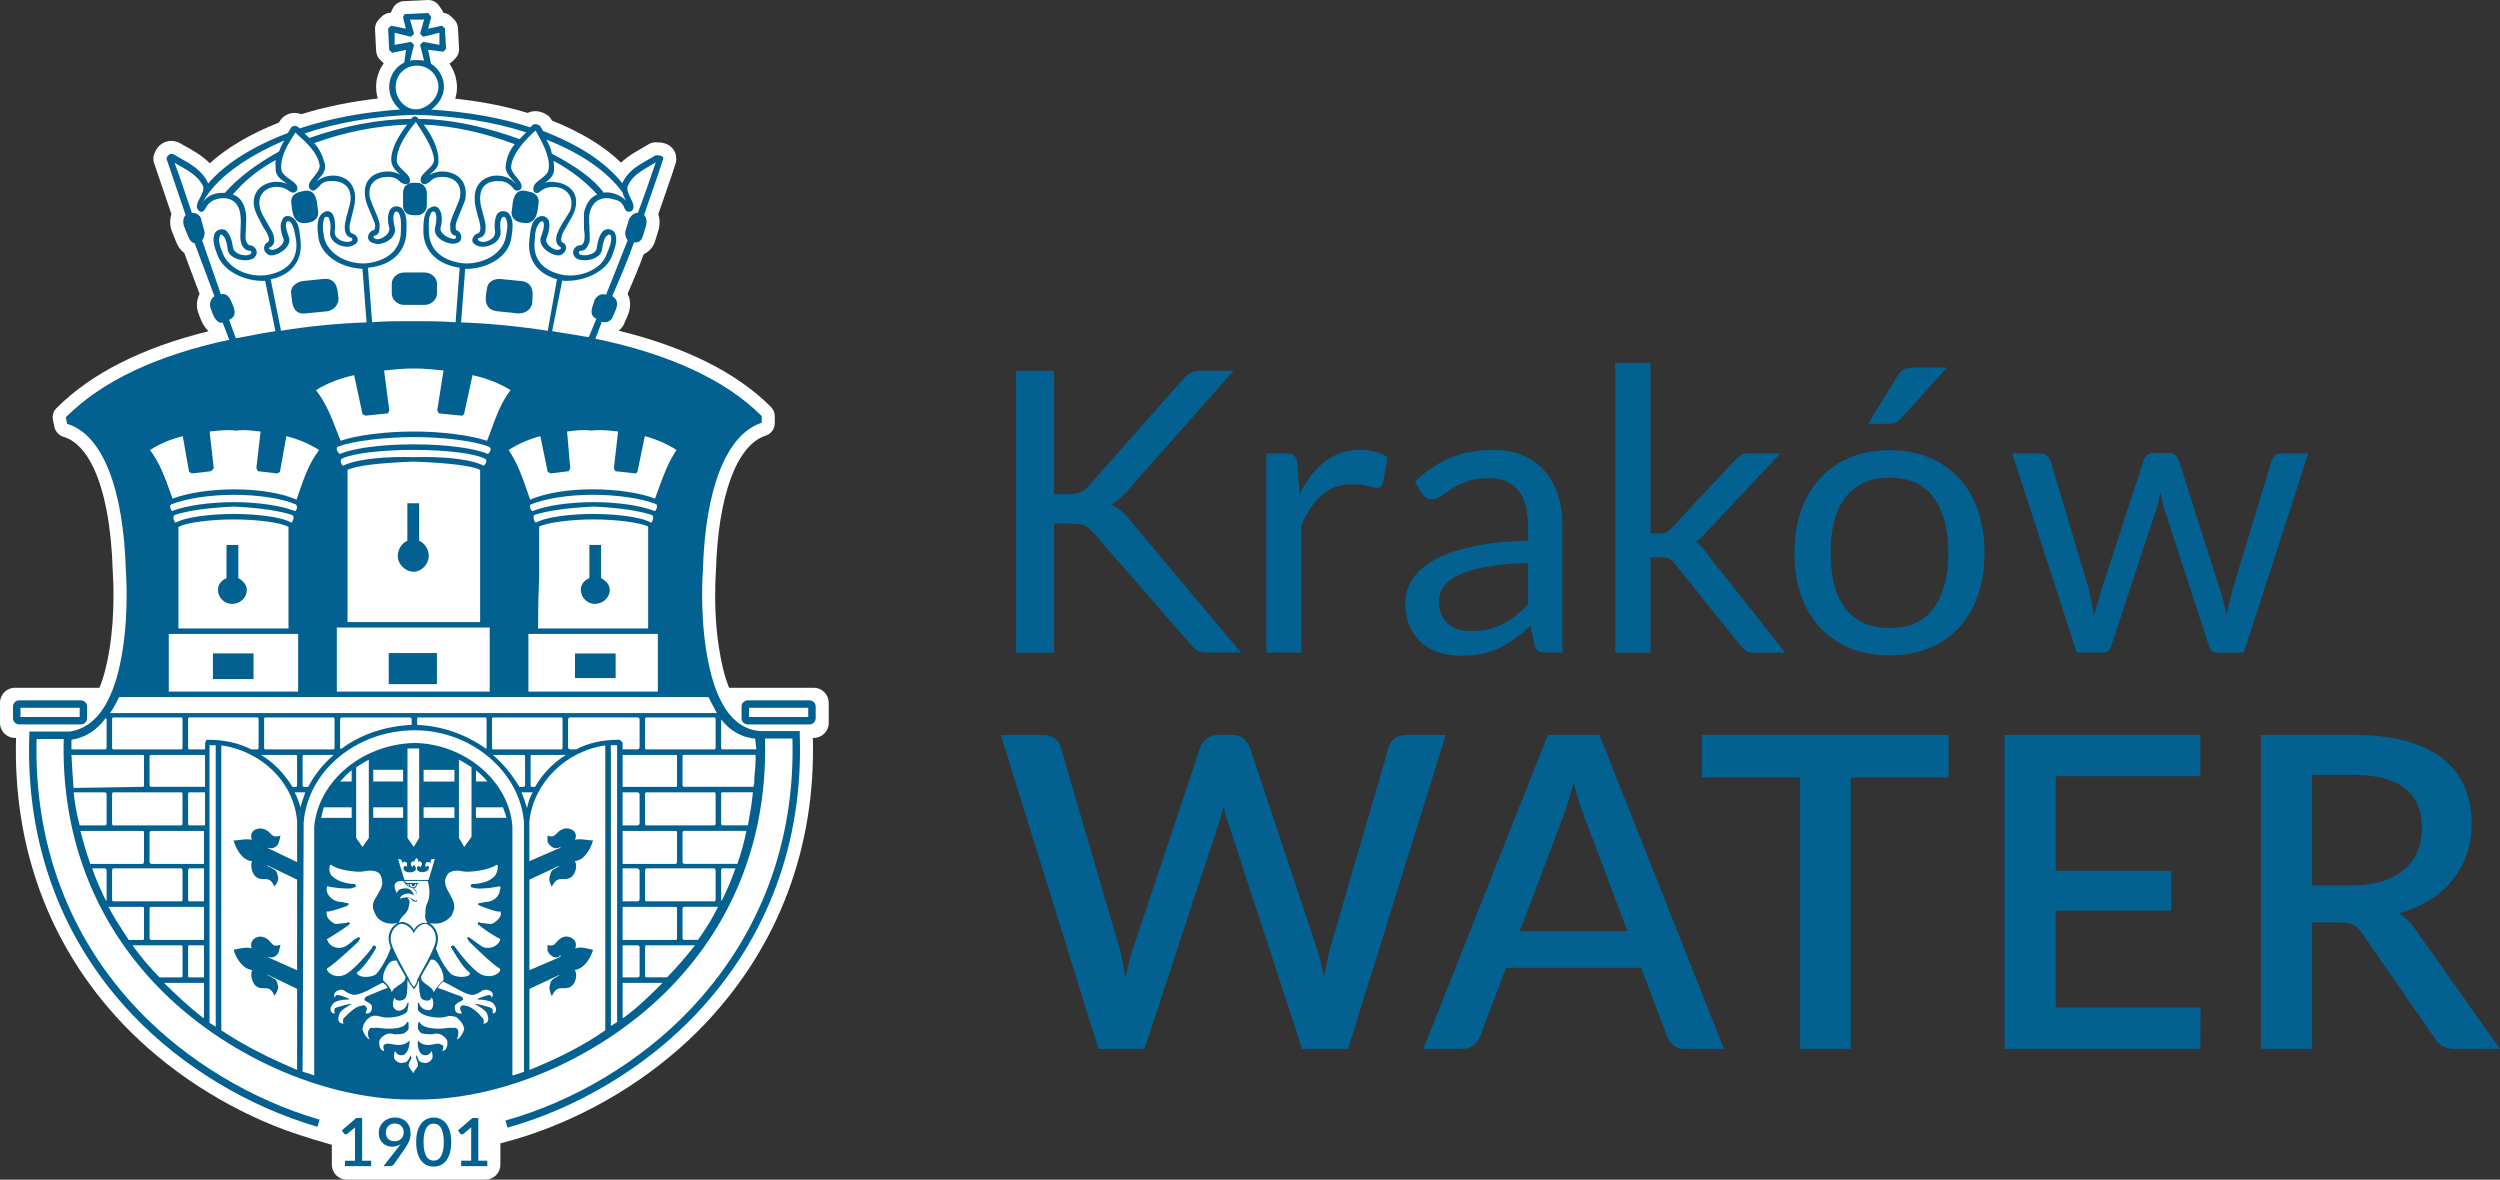
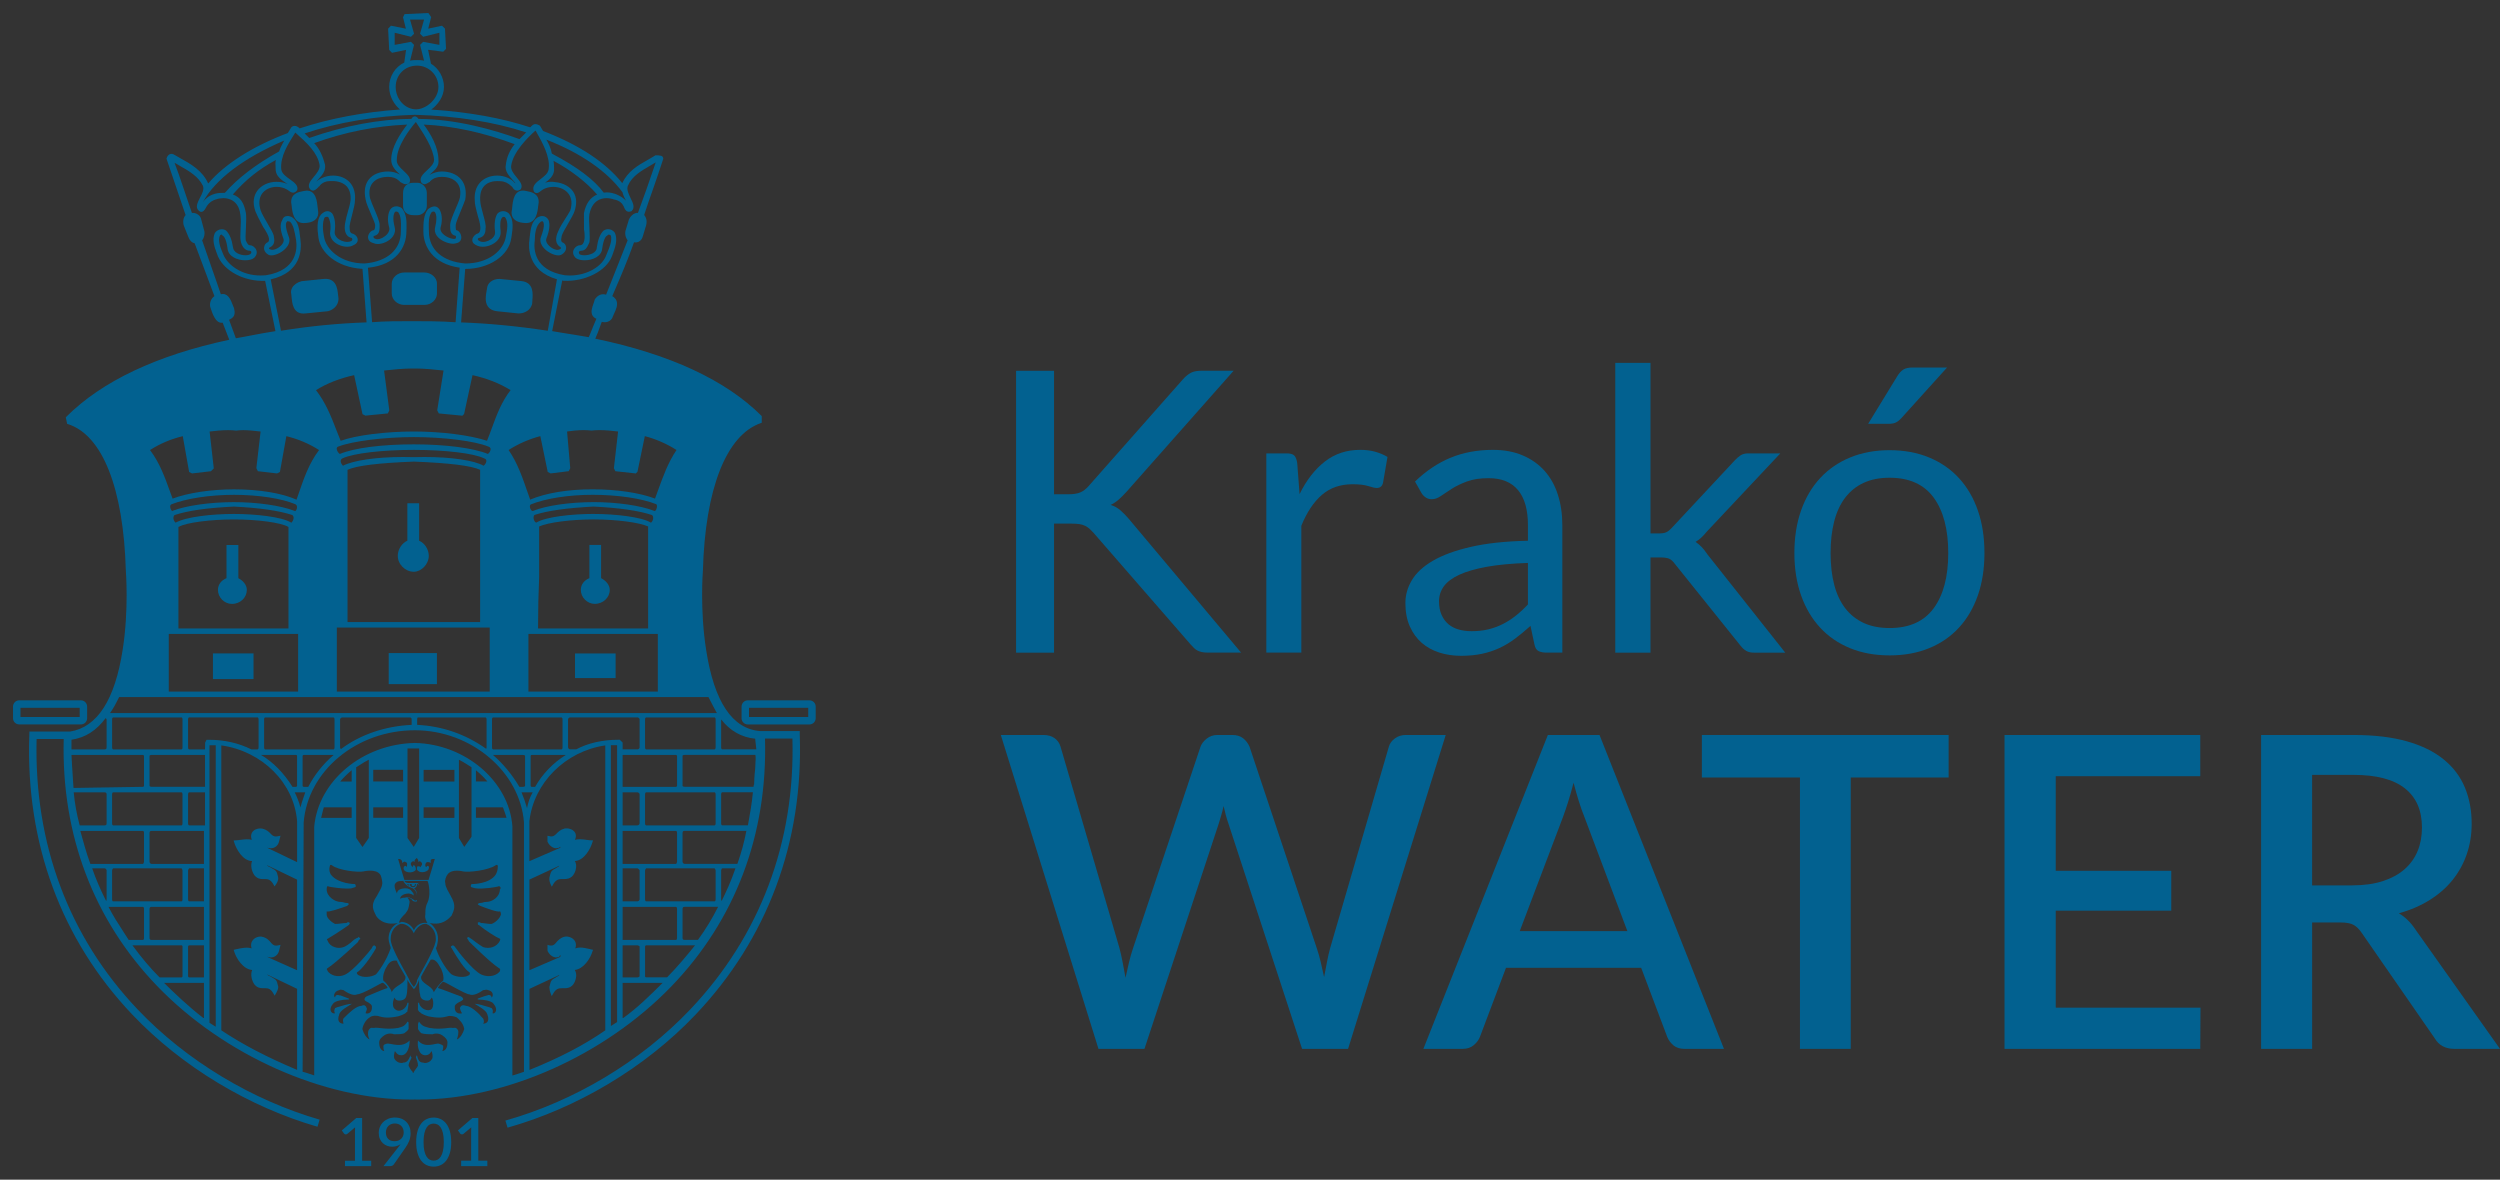
<svg xmlns="http://www.w3.org/2000/svg" id="uuid-b004e463-ee0b-4009-814a-84e371a0fea6" data-name="Warstwa 1" width="200.263" height="94.5" viewBox="0 0 200.263 94.5">
  <rect x="0" y="0" width="200.263" height="94.5" fill="#333333" stroke="none" />
  <defs>
    <style>
      .uuid-56863eb3-c5e9-45f3-9ba2-ce6979a11ba8 {
        fill: #fff;
      }

      .uuid-56863eb3-c5e9-45f3-9ba2-ce6979a11ba8, .uuid-f0eb1f5f-8038-4471-8ac5-06cda09b5dc6 {
        stroke-width: 0px;
      }

      .uuid-f0eb1f5f-8038-4471-8ac5-06cda09b5dc6 {
        fill: #026190;
      }
    </style>
  </defs>
-   <path class="uuid-56863eb3-c5e9-45f3-9ba2-ce6979a11ba8" d="m65.187,55.096h-6.783c-.343-.848-.613-1.914-.81-3.198-.137-.868-.217-1.724-.261-2.509-.11-1.997.011-3.523.012-3.541.002-.022.003-.043.004-.065.164-6.012,1.637-10.076,3.941-10.873l.054-.017c.429-.14.719-.54.719-.991v-.016c0-.004.001-.008.001-.013v-.534c0-.273-.107-.535-.298-.73l-.025-.025c-.002-.003-.005-.006-.007-.008-2.728-2.728-6.818-4.77-12.17-6.082.237-.196.419-.454.514-.754l.003-.007c.019-.039.038-.081.056-.124l.001-.003c.145-.312.364-.784.336-1.321-.006-.174-.037-.357-.106-.541-.026-.071-.058-.139-.093-.206.373-.864.845-1.968,1.294-3.18.449-.202.798-.605.937-1.135l.253-.838c.005-.017.009-.033.013-.05.053-.213.073-.425.063-.63-.007-.193-.041-.379-.101-.555.149-.448.313-.915.485-1.402l.062-.175c.072-.211.146-.423.22-.637.208-.598.422-1.217.622-1.853.02-.061.033-.126.041-.191l.003-.028c.005-.041.007-.081.007-.121,0-.037-.002-.075-.004-.11-.032-.55-.397-.999-.95-1.157-.256-.073-.5-.073-.696-.073h-.025c-.217,0-.428.067-.605.193-.107.068-.224.134-.347.206-.062.035-.125.071-.188.109-.511.288-1.097.618-1.607,1.119-1.36-1.317-3.187-2.428-5.539-3.373l-.074-.124c-.109-.182-.27-.325-.462-.413-.2-.105-.464-.215-.793-.215-.215,0-.424.049-.615.142-1.737-.53-3.681-.914-5.805-1.145.093-.292.142-.594.142-.9,0-.179-.016-.357-.046-.532-.078-.496-.273-.967-.561-1.373.089-.048.172-.109.245-.182l.227-.23c.208-.209.316-.495.301-.789l-.086-1.622c-.002-.042-.008-.083-.015-.124-.032-.228-.138-.442-.305-.603l-.237-.232c-.168-.164-.385-.264-.613-.29-.029-.083-.07-.163-.12-.236l-.226-.332c-.204-.3-.549-.471-.912-.455l-1.906.09c-.377.018-.715.238-.883.576l-.124.249c-.017.033-.032.068-.045.103-.276.003-.544.116-.739.32l-.23.238c-.2.208-.304.488-.29.776l.087,1.701c.003.066.013.13.028.193.041.196.136.378.278.522l.227.231c.025.025.052.047.079.07-.39.539-.613,1.202-.613,1.896,0,.237.027.475.08.708.015.072.034.144.054.216-2.165.246-4.25.674-6.128,1.259-.173-.067-.356-.103-.539-.103-.511,0-.975.274-1.209.705l-.04.064c-2.242.879-4.158,2.009-5.542,3.262-.595-.611-1.317-1.012-1.941-1.358-.06-.035-.122-.069-.183-.104-.085-.047-.171-.096-.256-.147-.027-.015-.055-.03-.084-.044-.196-.092-.402-.139-.612-.139-.435,0-.842.203-1.11.551-.111.144-.199.308-.261.49l-.001.003c-.089.229-.095.481-.016.714l1.392,4.104c-.124.364-.136.77-.028,1.18.011.041.024.081.04.119l.003.01c.003.007.005.015.007.022l.332.833c.148.414.383.741.677.958l1.226,3.276c-.23.445-.286.98-.119,1.457.001.003.002.008.004.012l.004.012c.001.001.001.003.001.003.002.006.004.01.005.014.024.073.051.153.083.241.139.388.358.896.741,1.246-5.304,1.312-9.386,3.37-12.149,6.129l-.037.037c-.247.247-.354.603-.283.946l.108.529c.021.099.056.192.102.279.131.266.371.468.665.547l.028.007c.921.297,1.709,1.135,2.331,2.426.907,1.899,1.459,4.765,1.559,8.331h0c0.0.017.002.041.003.071.037.524.193,3.276-.247,6.068-.196,1.276-.471,2.342-.821,3.193H1.198c-.661,0-1.198.538-1.198,1.198v1.62c0,.661.538,1.198,1.198,1.198h.088c-.252,8.823,2.693,16.731,8.528,22.882,3.477,3.666,8.091,6.692,12.993,8.518.388.144,1.569.543,2.29.76.535.161,1.027.305,1.485.433v1.597c0,.661.537,1.198,1.198,1.198h11.103c.661,0,1.198-.538,1.198-1.198v-1.712c.385-.104.791-.217,1.227-.339.595-.168,1.17-.365,1.653-.536,5.103-1.804,9.904-4.896,13.518-8.705,5.889-6.207,8.87-14.12,8.634-22.897h.073c.661,0,1.198-.538,1.198-1.198v-1.62c0-.661-.537-1.198-1.198-1.198Z" />
  <path class="uuid-f0eb1f5f-8038-4471-8ac5-06cda09b5dc6" d="m64.064,58.563h-3.164c-2.238-.164-3.698-2.35-4.336-6.514-.507-3.21-.261-6.293-.258-6.33.18-6.569,1.878-10.881,4.651-11.832l.062-.02v-.536l-.025-.025c-2.85-2.85-7.33-4.934-13.309-6.176.124-.264.249-.608.404-1.032l.116-.321c.077.022.152.035.233.035.323,0,.592-.2.656-.467.023-.056.058-.124.088-.195.146-.316.334-.709.208-1.05-.057-.153-.175-.28-.344-.378l.191-.451c.466-1.079,1.04-2.414,1.551-3.859.349.056.624-.144.712-.505l.259-.861c.082-.328.022-.616-.159-.821.203-.641.442-1.315.693-2.027.273-.798.567-1.619.834-2.465l.003-.028c0-.263-.32-.263-.605-.263h-.024l-.022.016c-.192.123-.393.232-.599.353-.787.443-1.597.907-2.031,1.862-1.347-1.681-3.425-3.05-6.345-4.181l-.256-.428-.021-.008c-.112-.061-.221-.113-.34-.113-.1,0-.196.043-.278.126l-.133.134c-2.264-.75-4.929-1.229-7.93-1.426.509-.374,1.017-1.017,1.017-1.813,0-.757-.409-1.475-1.04-1.862l-.232-1.115,1.212.156.227-.23-.086-1.622-.238-.232-1.105.237.238-.924-.226-.331-1.905.09-.125.25.229.916-1.194-.237-.229.237.087,1.703.227.231,1.123-.234-.141,1.014c-.737.352-1.209,1.114-1.209,1.953,0,.797.43,1.439.866,1.808-2.851.195-5.625.712-8.04,1.514l-.045-.045c-.105-.095-.229-.155-.356-.155-.136,0-.251.066-.301.175l-.246.398c-2.797,1.05-5.052,2.483-6.376,4.041-.458-1.039-1.402-1.569-2.319-2.076-.146-.085-.303-.17-.456-.26-.17-.081-.341-.037-.456.112-.043.055-.077.121-.102.201l-.011.028,1.534,4.523c-.18.21-.236.501-.15.829l.339.852c.115.33.311.542.534.577l1.587,4.239c-.316.208-.421.631-.318.929l.01.027c.167.497.399,1.176.877,1.176.027,0,.056-.005.088-.011l.529,1.371c-5.803,1.24-10.196,3.316-13.057,6.174l-.037.036.108.529.051.013c2.775.871,4.467,5.153,4.651,11.754,0,.032.251,3.115-.254,6.325-.617,4.014-2.036,6.206-4.207,6.554h-3.263l-.01.327c-.294,8.616,2.553,16.338,8.236,22.328,4.002,4.219,9.378,7.414,14.849,9.002l.172-.568c-5.372-1.557-10.656-4.697-14.591-8.844-5.503-5.804-8.294-13.267-8.081-21.649h2.172c-.198,7.669,2.393,14.514,7.508,19.812,5.321,5.512,13.297,9.069,20.317,9.069h.002c.105,0,.21,0,.306-.003.1.003.196.003.299.003,6.979,0,14.924-3.553,20.236-9.055,5.13-5.311,7.724-12.172,7.509-19.865h2.197c.228,8.317-2.599,15.815-8.183,21.702-3.995,4.211-9.371,7.376-14.81,8.904l.173.568c5.537-1.56,11.006-4.778,15.068-9.062,5.753-6.062,8.637-13.801,8.34-22.409v-.299Zm-16.039-24.109c.495,0,1.022.056,1.487.11l-.336,2.938.118.244,1.637.18.134-.139.589-2.851c.908.241,1.78.622,2.54,1.112-.672.983-1.081,2.124-1.484,3.236-.08.219-.158.438-.239.656-1.221-.467-3.081-.744-5.004-.744-1.963,0-3.729.29-4.997.827-.065-.178-.131-.359-.191-.539-.426-1.242-.834-2.412-1.537-3.436.758-.49,1.634-.872,2.541-1.112l.593,2.87.235.117,1.449-.18.119-.241-.254-2.938c.384-.054.868-.11,1.337-.11.217,0,.426.015.609.036l.017.004.007-.004c.186-.022.4-.036.631-.036Zm-.474,6.714c-1.675,0-3.828.221-4.589.694-.059,0-.132-.073-.177-.184-.058-.134-.071-.317.022-.426,1.038-.343,2.598-.561,4.742-.674,2.093.105,3.622.329,4.675.677.139.113.1.29.083.367-.048.153-.143.239-.158.249-.732-.463-2.867-.702-4.598-.702Zm4.369,1.005v8.172h-8.82c.003-1.502.032-2.881.088-4.113v-4.059c.717-.324,2.569-.565,4.364-.565,1.805,0,3.658.241,4.369.565Zm-4.369-1.951c-1.895,0-3.839.281-4.853.707-.008.004-.028.01-.028.01-.07,0-.178-.119-.213-.271-.017-.063-.036-.209.075-.267,1.199-.481,3.046-.765,4.935-.765,2.002,0,3.911.284,5.098.75.08.058.076.214.036.334-.036.134-.116.218-.159.218-.014,0-.024-.006-.054-.022-1.086-.423-2.987-.695-4.838-.695Zm5.145,10.56v4.618h-10.367v-4.618h10.367Zm-18.675-14.174c-.289,0-.582.004-.868.012-.288-.007-.582-.012-.876-.012-2.108,0-3.986.271-4.798.699-.051-.033-.169-.182-.185-.338-.015-.128.037-.209.153-.258.89-.406,3.182-.673,5.704-.673,2.51,0,4.823.275,5.628.679.138.046.195.123.179.239-.017.166-.159.318-.221.351-.745-.427-2.585-.699-4.716-.699Zm4.44,1.025v12.195h-10.622v-12.195c.723-.333,2.463-.546,5.311-.657,2.85.111,4.586.325,5.31.657Zm.768,12.634v5.133h-12.247v-5.133h12.247Zm-.154-13.905c-1.129-.474-3.396-.768-5.924-.768-2.57,0-4.781.29-5.926.768-.068-.023-.228-.204-.249-.378-.017-.105.021-.173.119-.212,1.139-.438,3.685-.76,6.055-.76,2.406,0,4.918.322,5.97.76.135.047.193.123.18.239-.013.171-.163.329-.226.352Zm-.06-1.052c-1.319-.446-3.658-.745-5.864-.745-2.263,0-4.65.302-5.861.745-.113-.269-.214-.538-.32-.799-.445-1.156-.872-2.246-1.657-3.259.873-.546,1.904-.947,3.056-1.202l.671,3.128.231.116,1.797-.178.117-.243-.418-3.193c.695-.079,1.541-.16,2.212-.16h.348c.658,0,1.475.079,2.204.16l-.503,3.163-.002.03.123.243,1.893.183.135-.136.673-3.113c1.151.256,2.18.661,3.051,1.202-.734.949-1.105,1.968-1.502,3.041-.12.337-.248.677-.386,1.017Zm-12.364-16.059c.253.308.717.513,1.156.513.19,0,.363-.04.492-.116.382-.16.371-.417.351-.516-.038-.207-.258-.408-.449-.426-.128-.062-.19-.127-.191-.446-.038-.162.09-.654.206-1.092.108-.422.219-.861.219-1.105.052-.602-.095-1.105-.422-1.463-.32-.344-.793-.535-1.326-.535-.51,0-1.013.184-1.351.49.058-.076.124-.15.196-.228.28-.304.571-.627.507-1.126-.191-.751-.462-1.294-.87-1.737,2.427-.883,4.929-1.379,7.448-1.484-.582.76-1.276,1.827-1.276,2.817,0,.539.379.885.679,1.162.012.015.02.02.028.028-.306-.167-.637-.251-.958-.251-.652,0-1.209.22-1.529.62-.324.398-.416.947-.273,1.622.046.286.263.78.453,1.221.145.337.314.722.314.827,0,.281-.053.426-.168.426l-.025.003c-.19.06-.388.316-.378.568.003.133.075.364.452.457.091.046.203.066.333.066.371,0,.897-.202,1.191-.59.176-.238.229-.515.153-.778-.165-.649-.096-.978-.01-1.144.05-.103.153-.116.287-.048.254.334.238.842.226,1.291,0,.091-.003.179-.003.262,0,1.459-1.09,2.419-2.906,2.566-1.899,0-3.094-1.112-3.255-2.158-.103-.506-.14-1.168.06-1.538.116-.055.236-.061.291-.01.083.162.234.489.153,1.121-.053.263.018.514.195.73Zm5.906-.712c0-.083.003-.168.006-.254.01-.534.02-1.135-.371-1.607l-.019-.017c-.133-.085-.281-.134-.424-.134-.202,0-.369.087-.476.243-.168.251-.291.781-.095,1.451.053.197-.044.375-.13.495-.193.25-.549.446-.815.446-.054,0-.098-.005-.145-.025-.136-.038-.176-.116-.17-.176.003-.035.028-.071.058-.071l.027-.003c.408-.111.408-.429.408-.863,0-.275-.207-.768-.431-1.284-.135-.32-.276-.652-.343-.877-.1-.521-.023-.929.217-1.216.341-.42.923-.48,1.236-.48.376,0,.67.11.88.315l.027.032h.035v.052l.048.022c.028.01.053.029.078.044.096.059.212.124.346.124.094,0,.18-.032.27-.083l.022-.021.013-.027c.149-.356-.168-.65-.471-.934-.291-.27-.595-.548-.551-.897,0-1.088,1.008-2.417,1.526-3.024.058.091.125.191.195.299.474.725,1.199,1.826,1.265,2.725,0,.324-.29.594-.574.855-.321.304-.657.611-.439.988l.017.019c.066.065.139.1.218.1.112,0,.205-.056.297-.11.037-.021.066-.041.102-.059l.05-.022v-.052h.034l.028-.032c.203-.205.501-.315.873-.315.316,0,.894.06,1.238.481.241.285.313.7.219,1.204-.066.245-.212.575-.351.903-.217.512-.424.993-.424,1.268,0,.434,0,.752.415.863l.019.003c.013,0,.024.012.03.038.019.072-.005.169-.062.208-.278.043-.825-.182-1.066-.499-.105-.141-.138-.282-.1-.417.193-.674.066-1.203-.1-1.451-.198-.3-.511-.313-.905-.019l-.01.015c-.366.456-.366,1.153-.366,1.773,0,1.213.767,2.606,2.906,2.906l-.326,4.372c-1.18-.087-2.422-.087-3.517-.087-1.066,0-2.165,0-3.172.082l-.331-4.361c2.267-.221,3.081-1.64,3.081-2.913Zm8.494-4.144c.087.094.175.19.24.281h-.037c-.302-.378-.847-.611-1.429-.611-.542,0-1.039.198-1.362.549-.331.356-.479.856-.431,1.439,0,.303.081.604.154.894.038.136.076.276.114.429.314.967.163,1.264-.029,1.331-.152.017-.386.224-.427.449-.027.121-.017.344.32.488.139.081.314.121.507.121.429,0,.904-.199,1.173-.503.198-.217.288-.464.261-.734-.075-.575-.028-.956.138-1.122.052-.052.177-.041.213-.006.301.369.161,1.075.08,1.492l-.013.062c-.167,1.067-1.338,2.151-3.247,2.151-1.829-.147-2.917-1.107-2.917-2.566,0-.083-.006-.171-.008-.262-.01-.451-.024-.962.235-1.295.133-.065.233-.051.285.056.118.24.118.636-.005,1.131-.077.255-.03.506.134.73.288.386.894.624,1.293.624.093,0,.171-.015.216-.033.264-.04.421-.195.443-.421.023-.253-.139-.551-.337-.616l-.031-.003c-.07,0-.08-.071-.08-.426,0-.145.244-.737.442-1.212.129-.317.259-.621.327-.836.108-.682-.008-1.231-.353-1.627-.335-.395-.898-.615-1.542-.615-.289,0-.661.105-.983.276.061-.056.121-.113.184-.168.285-.25.607-.525.542-1.046,0-1.002-.61-2.061-1.179-2.817,2.325.101,4.775.631,7.286,1.569-.418.535-.632,1.035-.707,1.655-.108.489.246.875.529,1.19Zm9.245.49c.328-.773,1.05-1.191,1.818-1.633.137-.083.278-.162.415-.246-.483,1.435-.96,2.798-1.427,4.048-.217-.027-.536.146-.718.518l-.259.853c-.092.26-.022.607.153.822-.309.765-.599,1.5-.865,2.187-.308.782-.596,1.516-.862,2.174l-.032-.012c-.338-.091-.64.046-.868.382l-.012.03c-.019.088-.059.196-.097.309-.108.304-.229.647-.095.925.063.127.173.227.329.293-.164.364-.281.674-.384.923-.088.223-.16.403-.233.551-.647-.118-1.382-.231-2.096-.345-.276-.047-.557-.09-.832-.14l.81-4.061c.062.029.113.029.113.029,1.713.081,3.407-.782,3.859-1.955.026-.073.059-.159.09-.241.173-.483.394-1.082.156-1.644-.2-.288-.595-.402-.917-.175-.271.272-.446.71-.534,1.349,0,.426-.581.621-.991.621-.17,0-.316-.032-.401-.086-.046-.078-.055-.15-.032-.201.027-.042.083-.075.141-.075.368,0,.486-.247.629-.543l.057-.12c.051-.187.027-.597.008-1.085-.023-.446-.045-.91-.008-1.158.221-1.141.953-1.308,1.371-1.308.186,0,.384.032.583.1.409.081.634.24.792.548.009.021.022.044.028.07.057.131.137.315.301.358v.008l.003-.007c.081.025.188.015.305-.041l.018-.018c.269-.261.087-.644-.096-1.016-.162-.339-.334-.69-.223-.988Zm-6.849,4.833c.291.441.898.739,1.286.739.068,0,.134-.01.202-.036.338-.17.436-.438.411-.634-.018-.183-.144-.33-.316-.385-.068-.066-.113-.141-.043-.433,0-.17.276-.642.521-1.061.221-.377.424-.73.505-.963.212-.607.185-1.149-.085-1.573-.279-.431-.825-.726-1.441-.782-.3-.061-.599-.028-.829.05.324-.232.677-.52.726-.986,0-.276,0-.508-.042-.773,1.42.771,2.622,1.7,3.49,2.701-.551.234-.907.735-1.055,1.5l.005,1.306c.055.247.116.873-.092,1.143-.065.082-.146.117-.253.117-.189,0-.404.164-.489.368-.053.127-.098.377.175.649.149.117.403.185.701.185.66,0,1.363-.318,1.415-.932.114-.843.321-1.009.385-1.037l.028-.019c.068-.072.105-.072.117-.072.035,0,.085.024.143.057l.021.015c.12.414-.111.959-.281,1.364-.027.058-.048.113-.069.172-.32.954-1.579,1.671-2.929,1.671-.133,0-.269-.008-.401-.02-2.484-.402-2.512-2.098-2.412-2.821,0-.499.087-1.156.471-1.464.04-.02.093-.045.128-.045.017,0,.045,0,.093.09.055.128.077.433-.18,1.121-.108.248-.076.523.092.788Zm6.421-4.314c.043.234.165.455.27.659l.008.014c-.193-.212-.471-.393-.85-.543-.161-.05-.409-.123-.67-.123-.09,0-.177.008-.26.025-.764-1.036-2.086-2.036-4.161-3.133-.063-.368-.228-.77-.442-1.12,2.768,1.08,4.876,2.538,6.105,4.222Zm-6.967-4.951l.068.123c.451.792,1.133,1.993.981,2.979-.04.325-.344.559-.639.787-.356.27-.719.546-.547.988.073.115.165.135.227.135.129,0,.256-.098.362-.187.05-.035.093-.074.133-.096.233-.134.529-.213.832-.213.521,0,.986.213,1.238.571.251.341.291.808.122,1.331-.11.211-.253.429-.398.654-.197.31-.402.626-.549.973-.299.601-.228,1.086.186,1.311.014.028.027.065.014.098-.014.035-.063.066-.156.086-.03.015-.068.023-.117.023-.272,0-.658-.242-.825-.517-.065-.101-.128-.258-.055-.416.237-.604.291-1.088.173-1.442-.11-.215-.291-.336-.512-.336-.129,0-.266.044-.398.125-.471.32-.534.946-.602,1.499-.007.102-.019.19-.03.283-.081.569-.161,2.468,2.207,3.16l-.735,4.123c-2.36-.361-4.698-.591-6.944-.669l.329-4.284h.006c1.911,0,3.498-1.067,3.686-2.473l.028-.17c.081-.575.195-1.294-.226-1.803-.118-.115-.289-.183-.458-.183-.164,0-.321.065-.456.201-.198.296-.271.848-.188,1.434.025.212-.066.375-.158.471-.187.211-.519.361-.809.361-.107,0-.2-.025-.273-.066-.104-.054-.157-.114-.14-.173.009-.045.055-.085.124-.086.447-.11.497-.496.495-.755.049-.245-.073-.687-.203-1.158-.11-.4-.225-.818-.225-1.095-.032-.501.078-.889.323-1.154.303-.323.747-.389,1.063-.389.076,0,.154.002.241.012.297,0,.613.144.875.401l.078.075c.146.278.394.36.637.192l.027-.025c.207-.31-.061-.63-.314-.939-.256-.311-.52-.629-.442-.983.156-1.039,1.247-2.163,1.943-2.783Zm-11.285-6.859v-.973l1.304.325.25-.244-.325-1.135h1.128l-.324,1.135.248.244,1.303-.325v.973l-1.306-.244-.241.244.317,1.265c-.22-.046-.416-.046-.561-.046-.205,0-.366,0-.558.046l.316-1.265-.245-.244-1.307.244Zm.081,3.372c0-.977.737-1.71,1.712-1.71.941,0,1.712.767,1.712,1.71,0,.964-.991,1.791-1.793,1.791-.887,0-1.63-.821-1.63-1.791Zm1.537,2.229c3.354.095,6.352.568,8.918,1.411l-.535.539c-2.032-.741-5.06-1.612-8.085-1.619l-.048-.045c-.111-.205-.381-.208-.493-.006l-.05.051c-2.486.003-5.383.549-8.165,1.527-.105-.098-.211-.202-.313-.305l-.061-.061c2.64-.883,5.691-1.402,8.832-1.492Zm-9.605,1.465l.028-.045.085.081c.8.715,1.704,1.525,1.861,2.534.035.332-.218.636-.464.934-.276.333-.563.674-.287,1.005.065.065.137.098.217.098.161,0,.303-.143.428-.27l.023-.03v-.027h.049l.027-.038c.159-.234.475-.389.792-.394.075-.005.154-.007.236-.007.476,0,.878.147,1.138.414.243.265.356.644.321,1.119-.038.303-.125.612-.212.91-.083.292-.168.594-.214.883-.051.22-.093.67.105.967.098.144.228.235.406.258.012.007.05.051.055.108.005.065-.027.116-.085.152-.087.042-.191.066-.316.066-.316,0-.659-.147-.85-.366-.127-.139-.18-.296-.158-.466.08-.59.008-1.139-.203-1.452-.264-.262-.559-.244-.905.098-.354.442-.288,1.2-.191,1.875.166,1.143,1.426,2.35,3.523,2.47l.326,4.287c-2.295.078-4.538.298-6.855.669l-.824-4.114c2.456-.557,2.486-2.396,2.383-3.169-.015-.095-.022-.192-.035-.294-.063-.548-.133-1.168-.604-1.489-.122-.081-.263-.125-.389-.125-.214,0-.374.121-.434.341-.191.302-.161.773.088,1.449.075.146.015.3-.046.404-.168.275-.557.517-.83.517-.046,0-.09-.008-.132-.025-.083-.018-.134-.05-.138-.088,0-.03.028-.065.028-.065l.042-.018c.418-.208.384-.559.306-.959-.043-.183-.242-.525-.477-.925-.219-.375-.468-.805-.556-1.052-.183-.549-.145-1.026.106-1.374.244-.334.684-.541,1.173-.541.293,0,.586.08.826.218.03.017.066.043.105.073.103.079.231.175.378.175.115,0,.221-.064.316-.183l.013-.032c.105-.363-.245-.612-.586-.854-.322-.229-.657-.468-.693-.812-.083-1.026.521-1.977,1.103-2.894Zm-3.104,9.356c-.083-.204-.303-.368-.489-.368-.113,0-.181-.035-.341-.368-.038-.108-.017-.562.003-.964.02-.48.046-.98,0-1.255-.154-.835-.452-1.268-1.046-1.482,1.017-1.173,2.063-2.01,3.446-2.765-.043.181-.038.344-.023.533.005.093.013.194.013.317.053.476.484.768.826.999.043.031.088.056.127.088-.269-.128-.569-.188-.88-.188-.656,0-1.241.278-1.569.745-.214.313-.416.847-.125,1.639.117.295.278.589.416.853.068.126.13.245.19.365l.015.025c.132.191.524.773.456,1.075-.012.064-.046.108-.079.13-.166.056-.296.236-.311.436-.015.245.12.459.392.599.06.017.122.027.195.027.384,0,.998-.298,1.289-.742.171-.261.202-.536.09-.784-.261-.694-.24-.993-.175-1.121.049-.09.073-.09.104-.09.048,0,.119.02.193.041.276.29.366.832.447,1.31l.032.171c.098.71.062,2.406-2.414,2.808-.141.012-.283.02-.421.02-1.575,0-2.657-.871-2.997-1.676-.019-.051-.039-.098-.062-.154-.168-.409-.401-.975-.201-1.389.035-.042.09-.061.125-.061.008,0,.035,0,.058.049l.017.027.025.016c.128.065.293.368.379,1.037.056.614.757.932,1.419.932.298,0,.554-.068.709-.193.266-.264.221-.514.168-.641Zm2.246-8.761c-.049.101-.102.196-.155.29-.107.203-.203.397-.259.586-1.845,1.022-3.304,2.134-4.341,3.314-.256,0-.588.005-.835.088-.482.144-.762.422-.93.659.997-1.826,3.241-3.528,6.52-4.938Zm-4.421,14.358l.092-.043c.434-.221.379-.568.303-.898-.034-.061-.062-.141-.097-.233-.137-.353-.333-.89-.794-.89-.055,0-.105.008-.163.022-.208-.627-.458-1.327-.715-2.066-.262-.745-.533-1.51-.783-2.254.172-.214.241-.56.154-.822l-.255-.952c-.096-.266-.424-.457-.719-.419-.216-.634-.417-1.23-.602-1.778-.356-1.05-.622-1.831-.79-2.246.133.077.268.154.394.231.774.437,1.505.856,1.883,1.62.11.293-.067.632-.239.959-.197.387-.401.784-.08,1.044.057.058.117.086.186.086.137,0,.261-.119.388-.366.152-.304.468-.554.807-.64.184-.064.386-.096.577-.096.359,0,1.211.127,1.356,1.308.058.392.041.794.018,1.183-.01.196-.018.4-.018.606,0,.557.243,1.117.777,1.117.018,0,.085.037.101.089.022.066-.029.139-.069.172-.078.066-.223.101-.395.101-.447,0-.955-.22-1.002-.634-.088-.611-.269-1.064-.555-1.349-.28-.194-.7-.106-.902.208-.238.543-.018,1.139.16,1.614.033.09.063.172.098.263.541,1.187,2.108,2.008,3.774,1.947l.826,4.029c-.672.096-1.319.226-1.945.344-.427.081-.83.161-1.227.226l-.544-1.48Zm-3.708,9.324l.508,2.87.234.117,1.514-.177.228-.227-.334-2.954c.461-.054.992-.11,1.486-.11.231,0,.444.015.63.036l.012.004.012-.004c.162-.022.346-.036.554-.036.437,0,.923.056,1.39.11l-.336,2.911-.002.027.123.241,1.532.18.231-.117.516-2.87c.943.23,1.828.604,2.621,1.112-.805,1.061-1.223,2.275-1.663,3.563-.048.138-.097.272-.143.412-1.185-.529-3.005-.827-5.011-.827-1.838,0-3.71.283-4.916.744-.07-.181-.137-.364-.201-.547-.413-1.148-.839-2.334-1.609-3.345.792-.508,1.672-.882,2.623-1.112Zm4.103,6.232c-1.702,0-3.806.216-4.667.694-.028-.002-.122-.09-.166-.243-.025-.092-.051-.258.078-.364,1.075-.356,2.59-.573,4.755-.677,2.091.105,3.622.331,4.672.677.133.108.112.272.078.364-.046.155-.145.241-.154.251-.766-.481-2.918-.702-4.597-.702Zm4.365,1.039v8.137h-8.817v-8.137l.043-.013c.581-.332,2.517-.586,4.409-.586,1.878,0,3.739.251,4.332.586l.02.013h.013Zm-4.365-1.985c-1.9,0-3.828.272-4.916.695l-.032.022c-.03-.006-.123-.115-.155-.272-.015-.08-.022-.216.08-.266,1.183-.473,3.109-.765,5.023-.765,1.944,0,3.836.292,4.93.76.122.063.135.209.107.332-.03.122-.102.211-.149.211-.012,0-.023-.006-.055-.022-1.088-.423-2.986-.695-4.834-.695Zm5.138,10.56v4.618h-10.362v-4.618h10.362Zm-14.339,5.057h47.209l.105.203c.197.386.383.745.569,1.076H8.814c.297-.414.533-.882.731-1.28Zm40.332,19.454v-2.65h4.282c.028,0,.078.058.078.167v2.314c0,.118-.05.169-.078.169h-4.282Zm1.361.515v2.397c-.007.03-.11.088-.168.088h-1.193v-2.567h1.193c.055,0,.159.061.168.081Zm-1.361-3.607v-2.645h1.193c.045.008.161.123.168.164v2.314c0,.123-.134.166-.168.166h-1.193Zm1.878,0c-.035,0-.081-.056-.081-.166v-2.314c0-.048.061-.151.086-.164l5.482-.002c.028.013.086.118.086.166v2.314c0,.11-.043.166-.081.166h-5.492Zm2.482-3.161c0,.051-.058.149-.078.164h-4.282v-2.646h4.282c.028,0,.078.053.078.164v2.317Zm-4.36-2.924v-2.647h1.193c.04,0,.168.054.168.167v2.316c0,.118-.128.164-.168.164h-1.193Zm1.878,0c-.029,0-.081-.05-.081-.164v-2.316c0-.111.052-.167.081-.167h5.492c.033,0,.081.054.081.167v2.316c0,.118-.048.164-.081.164h-5.492Zm2.482-3.168c0,.036-.05.08-.078.08h-4.282v-2.553h4.282c.036,0,.078.042.078.073v2.4Zm-2.482-2.919c-.029,0-.081-.05-.081-.165v-2.234c0-.11.052-.161.081-.161h5.492c.038,0,.081.055.081.161v2.234c0,.115-.048.165-.081.165h-5.492Zm-12.258,0c-.035,0-.083-.05-.083-.165v-2.234c0-.11.049-.161.083-.161h5.488c.031,0,.08.051.08.161v2.234c0,.115-.049.165-.08.165h-5.488Zm2.567.519v2.4c0,.036-.063.08-.17.08h-.288c-.586-.989-1.295-1.845-2.114-2.553h2.402c.107,0,.17.04.17.073Zm.444,0c0-.033.04-.073.073-.073h2.747c-1.0.614-1.9,1.544-2.457,2.553h-.29c-.029,0-.073-.044-.073-.08v-2.4Zm-3.528-2.918v2.234c0,.064-.02.092-.037.117-1.608-1.159-3.517-1.822-5.525-1.917v-.434c0-.075.022-.128.042-.161h5.438c.031,0,.081.051.081.161Zm-6.002,0v.434c-2.133.097-4.136.788-5.658,1.936,0,0-.01-.006-.01-.013-.053-.031-.067-.044-.067-.123v-2.234c0-.11.128-.161.166-.161h5.401c.117,0,.166.045.166.161Zm-6.257,2.399h-5.488c-.027,0-.075-.05-.075-.165v-2.234c0-.11.049-.161.075-.161h5.488c.035,0,.08.051.08.161v2.234c0,.115-.045.165-.08.165Zm.007.446c-.86.74-1.555,1.618-2.031,2.553h-.378c-.033,0-.078-.044-.078-.08v-2.4c0-.033.045-.073.078-.073h2.409Zm-2.929.073v2.4c0,.036-.042.08-.081.08h-.286c-.705-1.122-1.57-1.997-2.517-2.553h2.804c.041,0,.081.04.081.073Zm-9.176-2.918v2.234c0,.115-.041.165-.073.165h-5.492c-.029,0-.076-.05-.076-.165v-2.234c0-.11.046-.161.076-.161h5.492c.032,0,.073.051.073.161Zm-8.897,1.625c1.108-.164,1.981-.719,2.743-1.734.039.045.073.086.073.11v2.234c0,.117-.048.165-.17.165h-2.646v-.774Zm.123,3.226c-.044-.674-.11-1.659-.122-2.007h5.731c.038,0,.08.04.08.073v2.4c0,.036-.042.08-.08.08l-5.566.09c-.011-.114-.021-.323-.044-.636Zm8.7.988c.025,0,.073.054.073.167v2.316c0,.108-.041.164-.073.164h-5.492c-.029,0-.076-.05-.076-.164v-2.316c0-.108.046-.167.076-.167h5.492Zm-8.642,0h2.465c.122,0,.17.05.17.167v2.316c0,.12-.048.164-.17.164h-1.986c-.236-.88-.398-1.772-.479-2.647Zm.529,3.09h5.022c.04,0,.08.057.08.164v2.317c0,.051-.057.149-.08.164h-4.217c-.323-.881-.569-1.776-.805-2.646Zm8.103,2.996c.03.013.083.118.083.166v2.314c0,.11-.033.166-.073.166h-5.492c-.037,0-.076-.056-.076-.166v-2.314c0-.048.053-.149.08-.164l5.478-.002Zm-5.997,2.48c0,.065-.017.116-.037.139-.481-.957-.841-1.795-1.119-2.618h.986c.117,0,.17.128.17.164v2.314Zm1.351,2.61c-.431-.661-.835-1.288-1.2-2.003h2.765c.032,0,.08.051.08.167v2.314c0,.113-.04.169-.08.169h-1.148c-.141-.22-.279-.432-.417-.647Zm2.891,3.648c-.739-.742-1.451-1.58-2.172-2.567h3.938c.032,0,.073.051.073.081v2.406c0,.037-.041.08-.073.08h-1.765Zm3.557,3.253h-.05c-1.148-.88-2.317-1.988-3.147-2.813h3.197v2.813Zm0-3.253h-1.191c-.04,0-.083-.045-.083-.08v-2.406c0-.03.048-.081.083-.081h1.191v2.567Zm0-3.001h-4.194c-.122,0-.166-.041-.166-.169v-2.314c0-.118.044-.167.166-.167h4.194v2.65Zm0-3.091h-1.191c-.035,0-.083-.046-.083-.166v-2.314c0-.048.057-.149.085-.164h1.189v2.645Zm0-2.997h-4.194c-.114,0-.166-.124-.166-.164v-2.317c0-.122.044-.164.166-.164h4.194v2.646Zm.085-3.089h-1.276c-.033,0-.083-.046-.083-.164v-2.316c0-.113.05-.167.083-.167h1.276v2.647Zm0-3.089h-4.279c-.108,0-.166-.044-.166-.08v-2.4c0-.033.058-.073.166-.073h4.279v2.553Zm.124-3.768l-.113.22-.012.55h-1.276c-.035,0-.083-.05-.083-.165v-2.234c0-.11.048-.161.083-.161h5.487c.038,0,.08.055.08.161v2.234c0,.115-.048.165-.08.165h-.496c-1.042-.515-2.171-.77-3.447-.77h-.144Zm.733,22.989l-.499-.315v-22.235h.499v22.55Zm6.516-13.186l-2.351-1.132c-.015-.011-.03-.022-.042-.036.043.03.11.036.158.036.281.083.686-.089.787-.501l.12-.485-.146.03c-.083.02-.158.032-.226.032-.2,0-.291-.096-.417-.224-.138-.141-.31-.323-.677-.406-.052-.009-.109-.013-.166-.013-.213,0-.51.086-.649.333-.072.12-.115.306-.019.577-.241-.073-.6-.04-.925.007-.151.016-.298.04-.411.04h-.121l.034.113c.168.593.712,1.537,1.447,1.542-.141.333-.04.833.198,1.152.233.269.473.292.675.292h.166c.234,0,.456.032.69.461l.068.125.083-.112c.013-.014.293-.378.193-.676l-.017-.069c-.071-.29-.104-.414-.446-.582-.124-.085-.201-.116-.253-.137-.048-.019-.083-.031-.141-.091-.003-.005-.007-.02-.01-.03l2.399,1.156v7.259l-2.351-1.049c-.018-.01-.025-.027-.037-.04.035.027.085.041.153.045.28.08.686-.088.787-.503l.12-.487-.146.032c-.074.017-.143.029-.203.029-.215,0-.305-.11-.431-.259-.14-.161-.315-.367-.687-.451-.24-.058-.631.046-.808.354-.072.119-.122.315-.042.579-.306-.119-.794-.033-1.148.048-.068.018-.128.032-.189.043l-.095.018.025.096c.174.611.736,1.465,1.456,1.525-.153.332-.049.851.188,1.167.233.27.466.291.667.291h.18c.237,0,.452.032.685.462l.076.138.081-.134c.046-.078.286-.483.188-.664l-.017-.065c-.071-.306-.1-.417-.446-.591-.123-.081-.196-.111-.249-.131-.05-.02-.08-.032-.145-.095l-.007-.02,2.396,1.151v6.493c-2.402-1.012-4.34-2.017-6.072-3.172v-22.822c3.281.465,5.828,3.002,6.072,6.073v3.278Zm-.19-5.593h.847c-.048.153-.097.3-.15.441-.081.247-.173.501-.239.773-.112-.451-.283-.858-.458-1.215Zm4.563,1.203v.841h-2.447c.048-.179.09-.357.135-.544.025-.099.05-.199.078-.297h2.234Zm-.914-2.07c.276-.331.563-.607.914-.903v.903h-.914Zm-1.004,15.199c0-.087-.168-.165,0-.255.671-.419,2.437-2.101,2.437-2.101,0-.083.083-.166.171-.247,0,0,0-.09-.088-.09,0-.08-.083-.08-.083,0-.083,0-.334.171-.334.171-.336.335-.758.589-.842.589-.421.166-1.093,0-1.261-.506-.083-.083-.083-.164,0-.164.168-.09,1.093-.675,1.684-1.099,0,0,.083-.086.083-.164-.083-.086-.172-.086-.253,0-.253,0-.591.078-.925.078-.171-.078-.673-.417-.673-.754v-.252c.165.083,1.091-.251,1.597-.422,0,0,.17-.085.17-.168,0,0,0-.085-.17-.085-.17,0-.253-.085-.506-.085-.419,0-1.091-.417-1.091-1.008,0,0,0-.251.083-.251.168.081,1.431.251,1.936.169-.088,0,0,0,.248-.088.088,0,.088-.163,0-.251,0,0-1.344,0-1.931-.758-.085-.165-.172-.336-.085-.672,0,0,0-.172.166-.08.506.416,2.103.587,2.526.497,0,0,1.008-.251,1.345.255.08.085.168.507.168.672,0,.336-.253.677-.422,1.015-.589.837-.255,1.178-.083,1.595.083.164.589.841,1.767.591-.166.078-.758.415-.758,1.263,0,.247.17.671.17.753-.334,1.011-1.01,1.933-1.178,2.103-.417.254-1.096.254-1.347.086-.083,0-.248-.175-.167-.256.338-.17,1.097-1.178,1.514-1.933,0-.083,0-.168-.081-.168,0-.086-.17-.086-.253.168-.172.251-1.431,1.763-2.103,2.103-.674.338-1.263,0-1.431-.253Zm2.279-10.677v-5.664c.103-.062.203-.127.301-.187.238-.154.462-.299.712-.417v6.268l-.507.727-.506-.727Zm3.86,2.602c.251.255.84.171.927-.081,0-.173-.087-.334-.17-.334-.081,0-.081.08-.081.162-.09-.082-.255-.254-.09-.417.09-.085.171-.085.254,0-.083-.171.087-.252.17-.337,0,.085.168.166.083.337.085-.085.169-.085.253,0,.166.163,0,.334-.083.417,0-.082-.084-.082-.169-.082-.083,0-.083.082-.083.255.168.336.755.252.925,0,0-.088.087-.173,0-.255-.085-.08-.17,0-.17.082-.165-.082-.085-.417.085-.417.085,0,.172,0,.258.08v-.251c.08-.081.163-.081.331-.081,0,0-.417,1.431-.504,1.681h-1.935c-.085-.251-.504-1.681-.504-1.681.083,0,.165,0,.255.081.081.086.081.171.081.251.083-.08.168-.164.254-.08.165,0,.165.255.08.417,0-.082-.08-.162-.166-.082-.085.082-.085.255,0,.336Zm.251-2.602v-7.167h.934v7.171l-.432.713-.502-.717Zm3.761-2.452v.841h-2.47v-.841h2.47Zm-2.47-2.07v-.934h2.47v.934h-2.47Zm-.532,15.957c0,.17-.17.417-.253.5-.081-.083-.253-.33-.336-.5,0-.168-1.598-2.691-1.514-3.362,0-.594.333-1.013.753-1.185.591-.078,1.015.51,1.096.758.083-.249.505-.836,1.008-.758.422.172.758.591.758,1.185.083.671-1.514,3.194-1.514,3.362Zm1.85-1.095c.17.249.336.757.253,1.095-.253.17-.674.755-.754.927-.171-.593-1.097-.674-1.013-1.265.166-.338.676-1.182.762-1.346.331-.085.584.251.752.589Zm-3.87,2.021c0-.172-.417-.757-.672-.927-.083-.338.081-.846.255-1.095.165-.338.417-.589.838-.503,0,.165.504.922.675,1.26.08.591-.846.672-1.096,1.265Zm2.945-7.402q-.085.249-.17.417c-.085.341-.085.426-.085.758-.08.336.17.676.17.676-.588-.086-.923.25-1.093.588,0-.083-.336-.674-1.006-.674-.09.086-.09,0-.171.086,0-.256.253-.508.507-.76.251-.333.251-.419.334-.927,0-.078-.083-.253-.169-.334.169,0,.334.081.424.256.164.078.334.078.334,0v-.085c-.083.085-.17.085-.253,0-.253-.171-.419-.254-.757-.171h-.085s-.083,0-.255.081c0-.246.339-.418.677-.418.164,0,.331.078.414.168-.005-.085-.017-.189-.076-.25-.172-.255-.338-.336-.589-.336-.254,0-.675.081-.675.418-.081-.165-.249-.506-.171-.757.171-.251.339-.251.675-.251.085.165.251.42.76.589.164.081.333.336.334.583v-.085c0-.162-.083-.417-.253-.498.083,0,.253-.088.253-.339.083,0,.168,0,.168.169v-.081c0-.088-.085-.173-.168-.173h-.672c-.251,0-.251-.083-.338-.165h1.85c.085.082.258.925.085,1.515Zm-1.768-1.265h.171q0,.088.083.169c-.083,0-.169-.169-.254-.169Zm.254,0h.165c0,.088,0,.169.09.169.164,0,.164-.081.164-.169h.087c0,.088,0,.251-.251.251-.172,0-.255-.163-.255-.251Zm-.522-8.217h-2.392v-.934h2.392v.934Zm0,2.07v.841h-2.392v-.841h2.392Zm-4.606,16.742q-.087.089-.17.17c-.085.169,0,.339,0,.419-.168,0-.59-.08-.337-.753.084-.339.761-.672,1.013-.843-.252,0-.843.171-1.096.256-.083,0-.17.083-.251.083-.085.165-.085.333,0,.421-.255.083-.589-.256-.171-.76.171-.252.843-.338,1.178-.338.089,0,.172,0,.089-.078-.253-.087-.423-.173-.676-.256h-.084c-.166-.083-.334,0-.334.169-.171-.086-.085-.506.334-.59.084-.081.253,0,.337,0,.588.421.923.421,1.093.338.418,0,1.932-.923,2.02-.923.164,0,.417.33.417.415-.334.089-1.257.508-1.681.674q-.167.086-.167.251c0,.085.167.175.338.256.081.081.17.081.253.252v.169c0,.333-.253.504-.506.421,0-.088.168-.339.082-.421-.082-.255-.25-.255-.418-.169-.42,0-1.008.589-1.261.836Zm8.913,1.855c.085-.247.168-.587.085-.755-.164-.252-.251-.169-.417-.169-.253-.083-.844.169-1.851,0-.256-.083-.588-.083-.843-.505-.085,0,0,.083-.085.163v.426c.085.166.169.253.253.333.255.09.676.09.925.09.168-.09.506-.09.758.079.251.173.422.339.422.59,0,.677-.422.677-.422.677.083-.089.083-.341.083-.426q-.083-.083-.336-.164c-.253-.087-1.097.42-1.684-.257-.083.506.085,1.18.587,1.18.341,0,.428-.251.507-.333,0,0,.171.502,0,.671-.166.252-.507.334-.676.252-.334,0-.419-.252-.502-.59-.083.088-.083.169-.083.169.083.251.166.421.166.672-.083.169-.253.338-.336.504,0,.081-.081.081-.081.081v-.081c-.172-.167-.255-.335-.338-.504,0-.251.166-.421.248-.672-.082,0-.082-.081-.082-.169-.166.338-.252.59-.588.59-.165.082-.504,0-.675-.252-.166-.169,0-.671,0-.671.09.081.171.333.511.333.501,0,.67-.674.67-1.18-.67.677-1.514.17-1.848.257-.255.081-.173.081-.255.164,0,.085,0,.337.081.426,0,0-.417,0-.417-.677,0-.251.165-.417.417-.59.253-.168.591-.168.762-.079.249,0,.671,0,.839-.09.086-.08.251-.167.338-.333v-.426c0-.08,0-.163-.086-.163-.251.422-.501.422-.756.505-1.012.169-1.599-.083-1.938,0-.163,0-.246-.083-.416.169-.085.168-.085.508.081.755-.252-.083-.502-.507-.59-.84.088-.506.424-.845.59-.926.172-.168.589-.168.758-.089.336.089.671.17,1.514,0,0,0,.59-.163.67-.334.085,0,.085-.086.085-.168,0,0,.086-.334.086-.586h-.086c-.085.502-.672.841-1.012.502-.25-.164-.166-.758,0-.924,0,.165.171.251.339.251.507,0,.587-.337.587-.42.085-.166.085-1.094.085-1.262,0,.086.424.671.505.76.17-.089.421-.674.421-.76,0,.168,0,1.013.084,1.179,0,.166.083.503.588.503.172,0,.258-.085.338-.251.171.165.171.759,0,.924-.253.251-.925,0-1.01-.502h-.085v.586c.085.081.085.168.169.168.083.171.673.334.673.334.842.17,1.178.089,1.517,0,.168-.08.588,0,.754.089.168.168.507.42.594.926-.087.333-.342.757-.594.84Zm2.861-2.101c0-.088.081-.256-.085-.421-.085,0-.17-.083-.254-.083-.251-.085-.842-.256-1.093-.256.251.171.928.504,1.011.843.251.672-.17.753-.337.753.086-.08.086-.25,0-.419q-.087-.081-.169-.17c-.17-.246-.84-.836-1.178-.836-.25-.086-.422-.086-.505.169,0,.081.083.333.171.421-.338.083-.589-.088-.589-.421v-.169c.087-.171.166-.171.251-.252.167-.081.338-.171.422-.256,0-.165-.085-.165-.173-.251-.501-.166-1.511-.585-1.848-.674,0-.085.338-.503.421-.503.168,0,1.766,1.011,2.103,1.011.164.083.505.083,1.093-.338.168,0,.254-.081.419,0,.421.084.421.504.254.59,0-.169-.17-.252-.336-.169-.337.083-.506.169-.761.256-.083.078.085.078.085.078.338,0,1.012.085,1.178.338.423.504.085.843-.081.76Zm-1.097-7.069c.506.423,1.434,1.009,1.682,1.099.086,0,0,.081,0,.164-.248.506-.84.672-1.344.506,0,0-.423-.254-.84-.589l-.253-.171q-.085-.08-.173,0v.09c.088.081.088.164.173.247,0,0,1.681,1.682,2.356,2.101.168.09.081.168.081.255-.165.253-.756.591-1.512.253-.672-.34-1.85-1.852-2.014-2.103-.17-.255-.253-.255-.341-.168-.082,0-.082.085,0,.168.421.755,1.094,1.763,1.431,1.933.085.081,0,.256-.085.256-.251.168-.925.168-1.346-.086-.254-.17-.925-1.092-1.261-2.103.083-.083.168-.506.168-.753,0-.848-.67-1.263-.67-1.263,1.091.25,1.598-.427,1.763-.591.171-.417.421-.758-.082-1.595-.173-.338-.422-.679-.422-1.015-.085-.165.083-.588.171-.672.333-.505,1.261-.255,1.261-.255.418.09,2.015-.081,2.605-.497.17-.092.17.08.17.08,0,.336-.083.507-.17.672-.506.758-1.85.758-1.938.758-.08.088-.08.251,0,.251.255.088.341.088.341.088.501.081,1.684-.088,1.85-.169.168,0,.168.251.081.251,0,.591-.585,1.008-1.09,1.008-.254,0-.254.085-.509.085-.083,0-.169.085-.169.085,0,.083.255.168.255.168.422.17,1.348.504,1.512.422.086,0,.086.252.086.252-.086.336-.506.676-.757.754-.336,0-.587-.078-.842-.078-.086-.086-.255-.086-.255,0,0,.078,0,.164.085.164Zm-1.6-6.971v-6.272c.243.118.471.262.709.413.097.063.196.128.301.19v5.572l-.58.811-.429-.714Zm1.364-1.615v-.841h2.164c.022.058.04.128.072.198.072.201.158.434.216.643h-2.452Zm0-2.911v-.9c.366.299.654.581.919.9h-.919Zm3.846,23.255c-.113.035-.228.076-.351.119-.181.063-.368.128-.574.179v-19.949c-.254-3.605-3.758-6.602-7.809-6.691h-.001c-4.184.085-7.724,3.025-8.065,6.694v19.938c-.11-.03-.219-.068-.337-.113-.183-.065-.376-.129-.594-.181l.085-19.976c.339-4.141,4.252-7.379,8.913-7.379,4.492,0,8.413,3.308,8.734,7.371v19.987Zm-.193-22.389h.898c-.214.36-.365.774-.458,1.27-.134-.462-.267-.853-.441-1.27Zm6.714,19.065c-1.705,1.182-3.641,2.189-6.079,3.176v-6.496l2.396-1.116c-.035.066-.04.068-.092.09-.043.018-.108.051-.2.118-.358.177-.391.288-.466.589l-.008.048c-.098.199.056.599.083.676l.075.179.093-.173c.235-.431.466-.462.724-.462h.198c.212,0,.462-.021.695-.293.184-.244.276-.581.237-.873-.016-.11-.053-.213-.105-.295.707-.081,1.255-.916,1.428-1.522l.032-.096-.1-.018c-.065-.012-.134-.03-.206-.05-.223-.048-.468-.11-.711-.11-.151,0-.283.025-.401.068.087-.246.049-.428-.014-.556-.171-.329-.607-.441-.855-.378-.331.084-.506.286-.641.439-.164.202-.289.322-.601.245l-.115-.032v.462l.013.041c.192.4.576.563.787.483.125-.005.188-.058.201-.175l.012-.005c.012.011.032.054.023.104-.002.046-.023.061-.04.066l-2.446,1.054v-7.259l2.396-1.114c-.035.063-.035.068-.088.09-.044.023-.112.053-.203.118-.356.176-.391.3-.464.59l-.017.066c-.097.294.085.651.095.666l.078.154.085-.154c.235-.429.474-.461.734-.461h.173c.223,0,.477-.023.71-.298.181-.241.276-.578.237-.865-.013-.107-.046-.2-.096-.281.726-.033,1.255-.954,1.419-1.542l.034-.113h-.119c-.118,0-.256-.024-.404-.043-.313-.044-.661-.077-.917,0,.107-.259.075-.44.015-.556-.159-.312-.609-.405-.863-.344-.324.083-.492.26-.631.401-.173.173-.294.282-.611.198l-.115-.025v.463l.013.037c.192.398.578.564.787.481.068,0,.16-.009.188-.087.011,0,.027-.002.045-.002h.003v.03c-.005.023-.022.046-.04.053l-2.446,1.061v-3.197c.338-3.071,2.885-5.612,6.079-6.077v22.822Zm.942-.659l-.5.316v-22.493h.5v22.177Zm.093-22.616c-1.254,0-2.449.271-3.367.77h-.495c-.035,0-.161-.05-.161-.165v-2.234c0-.11.126-.161.161-.161h5.404c.04,0,.168.051.168.161v2.234c0,.115-.128.165-.168.165h-1.193v-.547l-.229-.223h-.12Zm.4,22.287h-.05v-2.813h3.206c-1.002.994-2.028,2.011-3.155,2.813Zm3.508-3.253h-1.68c-.035,0-.081-.043-.081-.08v-2.406c0-.03.05-.081.081-.081h3.923c-.689.855-1.431,1.747-2.243,2.567Zm2.475-3.001h-1.065c-.125,0-.17-.041-.17-.169v-2.314c0-.118.05-.167.17-.167h2.68c-.487.963-.976,1.765-1.615,2.65Zm1.895-3.118c-.021-.023-.037-.075-.037-.139v-2.314c0-.048.048-.149.082-.164h1.065c-.346,1.019-.768,1.929-1.11,2.618Zm1.261-2.97h-4.221c-.117,0-.17-.124-.17-.164v-2.317c0-.122.05-.164.17-.164h4.943c-.166.881-.41,1.769-.722,2.646Zm.846-3.089h-2.07c-.028,0-.075-.05-.075-.164v-2.316c0-.111.046-.167.075-.167h2.469c-.081.88-.239,1.779-.399,2.647Zm.602-4.979c-.008.146-.018.29-.018.427-.071.591-.085,1.128-.085,1.266-.045.061-.045.139-.045.195v.002h-5.521c-.112,0-.17-.044-.17-.08v-2.4c0-.033.058-.073.17-.073h5.666c.038.193.022.422.003.662Zm-2.672-1.108c-.029,0-.075-.05-.075-.165v-2.236c.704.912,1.642,1.446,2.73,1.549.005.149.027.297.045.44.015.133.032.273.042.412h-2.742Zm-50.863-2.493v-.934c0-.275-.224-.5-.499-.5H1.541c-.274,0-.498.224-.498.5v.934c0,.275.224.497.498.497h4.94c.275,0,.499-.222.499-.497Zm-.596-.098H1.64v-.739h4.744v.739Zm40.83-13.781v2.659c-.429.175-.686.515-.686.94,0,.604.514,1.119,1.115,1.119.68,0,1.202-.515,1.202-1.119,0-.426-.348-.765-.694-.94v-2.659h-.938Zm-26.904,8.688h-3.252v2.056h3.252v-2.056Zm18.005,37.213h-.468l-1.16.997.179.251c.011.014.025.028.044.04s.04.02.064.025c.024.005.05.005.078-.002.028-.007.055-.02.082-.042l.617-.521c-.005.091-.008.178-.008.262v2.412h-.802v.436h2.099v-.436h-.725v-3.422Zm-5.764.317c-.109-.111-.241-.198-.395-.26-.155-.061-.328-.092-.519-.092-.192,0-.368.032-.527.096-.158.065-.295.153-.408.263-.115.111-.203.241-.266.392-.063.15-.095.309-.095.479,0,.179.03.339.089.476.06.139.139.255.24.348.1.094.214.163.342.211.129.048.262.071.401.071.129,0,.25-.017.364-.051.114-.033.218-.084.313-.152-.029.041-.058.081-.088.121-.03.041-.063.082-.099.127l-1.182,1.511h.527c.066,0,.125-.012.178-.037.052-.025.092-.058.119-.096l.906-1.3c.068-.097.129-.192.183-.285.054-.094.1-.188.139-.286.039-.097.068-.197.089-.301.02-.103.03-.212.03-.329,0-.185-.029-.354-.088-.509-.058-.154-.143-.287-.251-.398Zm-.259,1.115c-.033.085-.08.158-.142.222-.062.064-.139.115-.229.152-.09.037-.193.056-.312.056-.219,0-.39-.06-.512-.183-.122-.123-.183-.297-.183-.526,0-.103.017-.198.051-.284.034-.087.082-.162.144-.226.063-.063.137-.113.225-.148.088-.036.186-.054.294-.054.103,0,.199.018.286.05.088.032.163.081.226.144.063.062.113.137.147.226.035.088.052.188.052.3,0,.096-.016.186-.047.271Zm-3.281-1.431h-.468l-1.161.997.179.251c.01.014.025.028.044.04.019.012.041.02.065.025.024.005.05.005.077-.002.028-.007.055-.02.081-.042l.618-.521c-.005.091-.008.178-.008.262v2.412h-.802v.436h2.099v-.436h-.725v-3.422Zm6.729.445c-.127-.161-.275-.281-.446-.36-.172-.08-.356-.119-.554-.119s-.383.04-.554.119c-.171.08-.32.199-.445.36-.125.162-.224.365-.295.612-.071.247-.107.539-.107.876,0,.337.036.627.107.874.071.246.17.45.295.612.126.162.274.282.445.361.171.078.356.117.554.117s.382-.039.554-.117c.171-.079.32-.199.446-.361.126-.163.225-.366.298-.612.072-.246.108-.537.108-.874,0-.338-.036-.629-.108-.876-.073-.247-.172-.451-.298-.612Zm-.256,2.2c-.045.191-.105.343-.18.456-.075.115-.161.195-.259.243-.098.048-.2.073-.305.073-.107,0-.209-.025-.306-.073-.097-.048-.183-.129-.258-.243-.075-.114-.135-.266-.179-.456-.044-.19-.067-.427-.067-.711,0-.286.023-.524.067-.714.044-.189.105-.342.179-.456.075-.114.161-.195.258-.243.097-.048.2-.072.306-.072.105,0,.207.024.305.072.098.048.184.129.259.243.075.114.135.266.18.456.046.19.068.428.068.714,0,.285-.022.521-.068.711Zm29.359-36.101h-4.94c-.275,0-.498.224-.498.5v.934c0,.275.223.497.498.497h4.94c.275,0,.499-.222.499-.497v-.934c0-.275-.224-.5-.499-.5Zm-.098,1.335h-4.744v-.739h4.744v.739Zm-29.744-5.119h-3.861v2.485h3.861v-2.485Zm-2.622-27.893h1.631c.539,0,.995-.419.995-.917v-.773c0-.543-.519-.906-.995-.906h-1.631c-.542,0-.997.417-.997.906v.773c0,.498.454.917.997.917Zm1.078-7.187c.344,0,.735-.317.735-.739v-1.032c0-.49-.381-.823-.735-.823h-.351c-.512,0-.818.307-.818.823v1.032c0,.446.319.739.818.739h.351Zm7.577-.633c-.012.113-.017.207-.042.298-.05.295.056.501.157.619.272.319.782.335.886.34.042.005.076.007.114.007.822,0,.919-.916.962-1.363.01-.096.022-.184.037-.249l.005-.078c0-.685-.605-.803-.933-.864-.051-.01-.108-.022-.191-.038-.862-.115-.948.836-.995,1.328Zm.724,5.911l-1.748-.172c-.565,0-.979.331-1.0.795l-.026.137c-.068.387-.165.921.112,1.296.154.206.394.324.712.36l1.715.177h.031c.529,0,.958-.305,1.071-.756l.008-.071c0-.086.003-.183.017-.279.038-.483.11-1.387-.892-1.487Zm-9.125,17.8v3.001c-.426.176-.768.689-.768,1.205,0,.682.598,1.28,1.284,1.28.599,0,1.199-.597,1.199-1.28,0-.516-.339-1.029-.773-1.205v-3.001h-.941Zm16.683,12.029h-3.254v1.973h3.254v-1.973ZM23.323,16.18l.008.078c.012.065.019.153.034.249.045.446.138,1.363.96,1.363.036,0,.076-.002.082-.007.149,0,.648-.021.918-.34.102-.118.208-.324.151-.644-.015-.066-.023-.16-.033-.273-.047-.466-.128-1.338-.877-1.338-.037,0-.08.004-.155.019-.046.007-.103.019-.159.029-.324.061-.928.178-.928.864Zm.095,6.842c-.102.178-.133.371-.087.535.012.084.019.175.027.27.044.449.12,1.289.943,1.289.042,0,.09-.002.134-.006l1.803-.177.045-.007c.494-.128.832-.524.832-.986l-.002-.056c-.017-.074-.022-.163-.033-.25-.046-.48-.128-1.388-1.161-1.29l-1.758.18c-.322.076-.602.27-.742.497Zm-4.326,23.294v-2.659h-.949v2.659c-.427.175-.684.515-.684.94,0,.604.512,1.119,1.118,1.119.685,0,1.195-.515,1.195-1.119,0-.426-.337-.765-.68-.94Z" />
  <g>
    <g>
      <path class="uuid-f0eb1f5f-8038-4471-8ac5-06cda09b5dc6" d="m80.172,58.876h3.422c.349,0,.644.085.882.253.239.169.399.4.481.69l4.714,16.116c.093.349.178.724.254,1.126.076.402.154.823.235,1.266.093-.443.19-.868.288-1.276.099-.407.206-.778.323-1.116l5.395-16.116c.081-.232.245-.447.49-.647.244-.196.535-.296.873-.296h1.188c.36,0,.651.09.873.271.221.179.39.405.506.672l5.378,16.116c.117.338.221.7.314,1.091.093.39.186.805.28,1.248.081-.432.159-.843.235-1.24.075-.396.16-.762.253-1.099l4.697-16.116c.069-.256.229-.478.48-.664.25-.186.544-.28.882-.28h3.195l-7.822,25.143h-3.685l-5.902-18.055c-.07-.198-.137-.412-.201-.645-.064-.233-.124-.483-.183-.75-.059.267-.122.517-.192.75-.07.232-.134.446-.193.645l-5.954,18.055h-3.685l-7.822-25.143Z" />
      <path class="uuid-f0eb1f5f-8038-4471-8ac5-06cda09b5dc6" d="m138.099,84.019h-3.161c-.361,0-.651-.09-.872-.27-.222-.182-.39-.404-.507-.674l-2.094-5.551h-10.826l-2.095,5.551c-.093.235-.256.449-.489.647-.233.198-.524.296-.873.296h-3.161l9.971-25.143h4.138l9.97,25.143Zm-16.362-9.429h8.626l-3.457-9.183c-.14-.338-.282-.74-.428-1.207-.144-.464-.287-.964-.427-1.5-.139.548-.283,1.05-.427,1.51-.146.46-.282.864-.411,1.213l-3.475,9.167Z" />
      <polygon class="uuid-f0eb1f5f-8038-4471-8ac5-06cda09b5dc6" points="156.094 58.876 156.094 62.281 148.253 62.281 148.253 84.019 144.185 84.019 144.185 62.281 136.328 62.281 136.328 58.876 156.094 58.876" />
      <polygon class="uuid-f0eb1f5f-8038-4471-8ac5-06cda09b5dc6" points="176.252 58.876 176.252 62.176 164.676 62.176 164.676 69.754 173.93 69.754 173.93 72.95 164.676 72.95 164.676 80.721 176.27 80.721 176.252 84.019 160.573 84.019 160.573 58.876 176.252 58.876" />
      <path class="uuid-f0eb1f5f-8038-4471-8ac5-06cda09b5dc6" d="m185.213,73.893v10.126h-4.086v-25.143h7.402c1.653,0,3.077.17,4.27.506,1.193.338,2.172.818,2.941,1.441.77.623,1.336,1.37,1.703,2.244.367.874.551,1.845.551,2.916,0,.874-.133,1.689-.393,2.444-.262.757-.641,1.444-1.135,2.061-.495.617-1.107,1.153-1.834,1.605-.727.455-1.55.811-2.47,1.067.511.302.948.727,1.309,1.274l6.791,9.586h-3.648c-.722,0-1.246-.28-1.573-.838l-5.865-8.468c-.199-.291-.413-.501-.647-.629-.232-.128-.583-.191-1.047-.191h-2.269Zm0-2.97h3.213c.931,0,1.744-.113,2.443-.339.699-.227,1.281-.544,1.746-.951.466-.408.815-.894,1.049-1.461.232-.563.348-1.188.348-1.875,0-1.374-.455-2.421-1.363-3.142-.908-.722-2.282-1.084-4.121-1.084h-3.316v8.852Z" />
    </g>
    <g>
      <path class="uuid-f0eb1f5f-8038-4471-8ac5-06cda09b5dc6" d="m151.368,36.062c1.165,0,2.219.193,3.16.583.939.389,1.738.94,2.395,1.655.657.714,1.162,1.578,1.514,2.592.352,1.013.528,2.147.528,3.397,0,1.261-.176,2.396-.528,3.404-.352,1.008-.856,1.87-1.514,2.584-.657.716-1.456,1.264-2.395,1.648-.941.384-1.995.575-3.16.575s-2.221-.191-3.16-.575c-.941-.384-1.743-.932-2.405-1.648-.661-.714-1.172-1.576-1.527-2.584-.357-1.008-.536-2.143-.536-3.404,0-1.25.179-2.383.536-3.397.355-1.015.866-1.879,1.527-2.592.662-.715,1.464-1.266,2.405-1.655.939-.389,1.995-.583,3.16-.583m0,14.247c1.575,0,2.753-.527,3.53-1.584.777-1.055,1.167-2.529,1.167-4.421,0-1.9-.39-3.382-1.167-4.443-.777-1.061-1.955-1.592-3.53-1.592-.798,0-1.492.136-2.081.41-.588.272-1.079.667-1.474,1.182-.393.514-.687,1.147-.883,1.899-.194.75-.29,1.599-.29,2.543,0,.948.096,1.792.29,2.538.196.748.49,1.375.883,1.884.395.511.886.901,1.474,1.175.589.273,1.283.409,2.081.409m4.602-20.868l-3.673,4.067c-.148.158-.292.271-.433.339-.143.068-.324.101-.544.101h-1.671l2.334-3.814c.146-.241.307-.417.481-.527.173-.112.428-.167.763-.167h2.743Z" />
      <path class="uuid-f0eb1f5f-8038-4471-8ac5-06cda09b5dc6" d="m84.433,39.594h1.151c.399,0,.717-.05.953-.15.237-.1.46-.27.67-.512l7.516-8.508c.231-.262.455-.45.67-.561.216-.11.491-.164.826-.164h2.6l-8.603,9.722c-.221.241-.429.446-.623.615-.194.168-.402.305-.622.409.295.095.551.236.772.427.222.188.452.423.694.709l8.981,10.697h-2.647c-.2,0-.368-.014-.504-.046-.136-.032-.254-.074-.354-.127-.1-.051-.193-.119-.276-.204-.084-.085-.169-.173-.253-.267l-7.8-8.967c-.115-.124-.223-.232-.322-.323-.1-.088-.215-.165-.347-.227-.132-.064-.284-.109-.457-.135-.174-.025-.386-.038-.638-.038h-1.387v10.336h-3.041v-22.579h3.041v9.895Z" />
      <path class="uuid-f0eb1f5f-8038-4471-8ac5-06cda09b5dc6" d="m101.439,52.279v-15.962h1.607c.304,0,.515.058.631.173.115.117.193.317.236.599l.189,2.491c.546-1.114,1.222-1.983,2.026-2.609.803-.624,1.746-.936,2.827-.936.442,0,.841.05,1.198.149.357.1.688.237.992.417l-.362,2.094c-.074.263-.237.394-.489.394-.147,0-.373-.05-.677-.149-.305-.1-.731-.15-1.277-.15-.977,0-1.794.285-2.45.852-.657.568-1.206,1.391-1.647,2.474v10.162h-2.804Z" />
      <path class="uuid-f0eb1f5f-8038-4471-8ac5-06cda09b5dc6" d="m125.153,52.279h-1.244c-.274,0-.495-.041-.662-.126-.169-.083-.279-.261-.331-.536l-.315-1.48c-.42.378-.831.717-1.229,1.017-.4.3-.819.553-1.261.757-.441.204-.912.359-1.41.465-.5.105-1.054.158-1.663.158-.619,0-1.2-.086-1.741-.26-.541-.174-1.011-.434-1.41-.78-.4-.348-.717-.785-.953-1.316-.236-.53-.354-1.158-.354-1.883,0-.631.173-1.238.519-1.82.347-.584.906-1.101,1.679-1.553.772-.451,1.782-.822,3.033-1.111,1.25-.29,2.779-.454,4.585-.495v-1.246c0-1.239-.266-2.176-.796-2.812-.53-.636-1.315-.953-2.356-.953-.682,0-1.257.086-1.724.26-.468.173-.873.368-1.214.582-.341.217-.636.412-.882.584-.247.173-.491.26-.733.26-.189,0-.354-.051-.496-.15-.142-.1-.256-.222-.34-.369l-.504-.899c.882-.851,1.833-1.487,2.852-1.907,1.019-.42,2.148-.629,3.387-.629.893,0,1.686.146,2.379.44.694.295,1.277.705,1.749,1.23.473.524.831,1.16,1.071,1.907.242.745.363,1.565.363,2.456v10.211Zm-7.28-1.717c.495,0,.946-.05,1.356-.149.41-.1.796-.241,1.158-.426.362-.183.709-.407,1.039-.67.332-.262.654-.561.969-.898v-3.325c-1.291.042-2.389.145-3.293.308-.904.163-1.639.376-2.206.637-.568.262-.98.574-1.238.929-.257.358-.386.757-.386,1.198,0,.421.068.783.205,1.088.136.305.32.554.551.749.231.193.504.336.82.424.315.09.656.134,1.023.134Z" />
      <path class="uuid-f0eb1f5f-8038-4471-8ac5-06cda09b5dc6" d="m132.213,29.069v13.661h.725c.209,0,.383-.028.519-.086.137-.058.289-.176.457-.354l5.043-5.405c.158-.168.315-.305.473-.41.158-.105.367-.158.631-.158h2.553l-5.878,6.255c-.148.179-.291.337-.434.475-.141.136-.301.256-.48.362.189.124.359.27.512.433.152.163.297.349.433.558l6.24,7.879h-2.521c-.232,0-.428-.045-.591-.133-.163-.09-.317-.23-.465-.417l-5.248-6.539c-.158-.222-.315-.365-.473-.435-.157-.068-.393-.101-.709-.101h-.788v7.625h-2.821v-23.21h2.821Z" />
-       <path class="uuid-f0eb1f5f-8038-4471-8ac5-06cda09b5dc6" d="m161.187,36.316h2.206c.231,0,.42.058.568.173.146.117.246.254.299.412l3.057,10.272c.085.38.163.744.237,1.097.073.351.136.705.188,1.063.085-.358.179-.712.284-1.063.105-.353.216-.717.332-1.097l3.373-10.335c.051-.158.143-.29.274-.394.133-.105.297-.159.498-.159h1.213c.209,0,.383.053.519.159.136.105.231.236.284.394l3.293,10.335c.116.368.219.731.309,1.089.088.358.176.709.259,1.056.053-.347.121-.71.204-1.087.085-.378.174-.73.269-1.057l3.12-10.272c.051-.168.151-.308.299-.417.148-.112.32-.167.519-.167h2.113l-5.168,15.962h-2.222c-.274,0-.463-.178-.568-.535l-3.53-10.825c-.083-.241-.151-.485-.204-.734-.053-.246-.105-.49-.158-.732-.053.241-.105.489-.158.741-.053.252-.121.499-.206.739l-3.577,10.81c-.115.357-.33.535-.646.535h-2.111l-5.168-15.962Z" />
    </g>
  </g>
</svg>